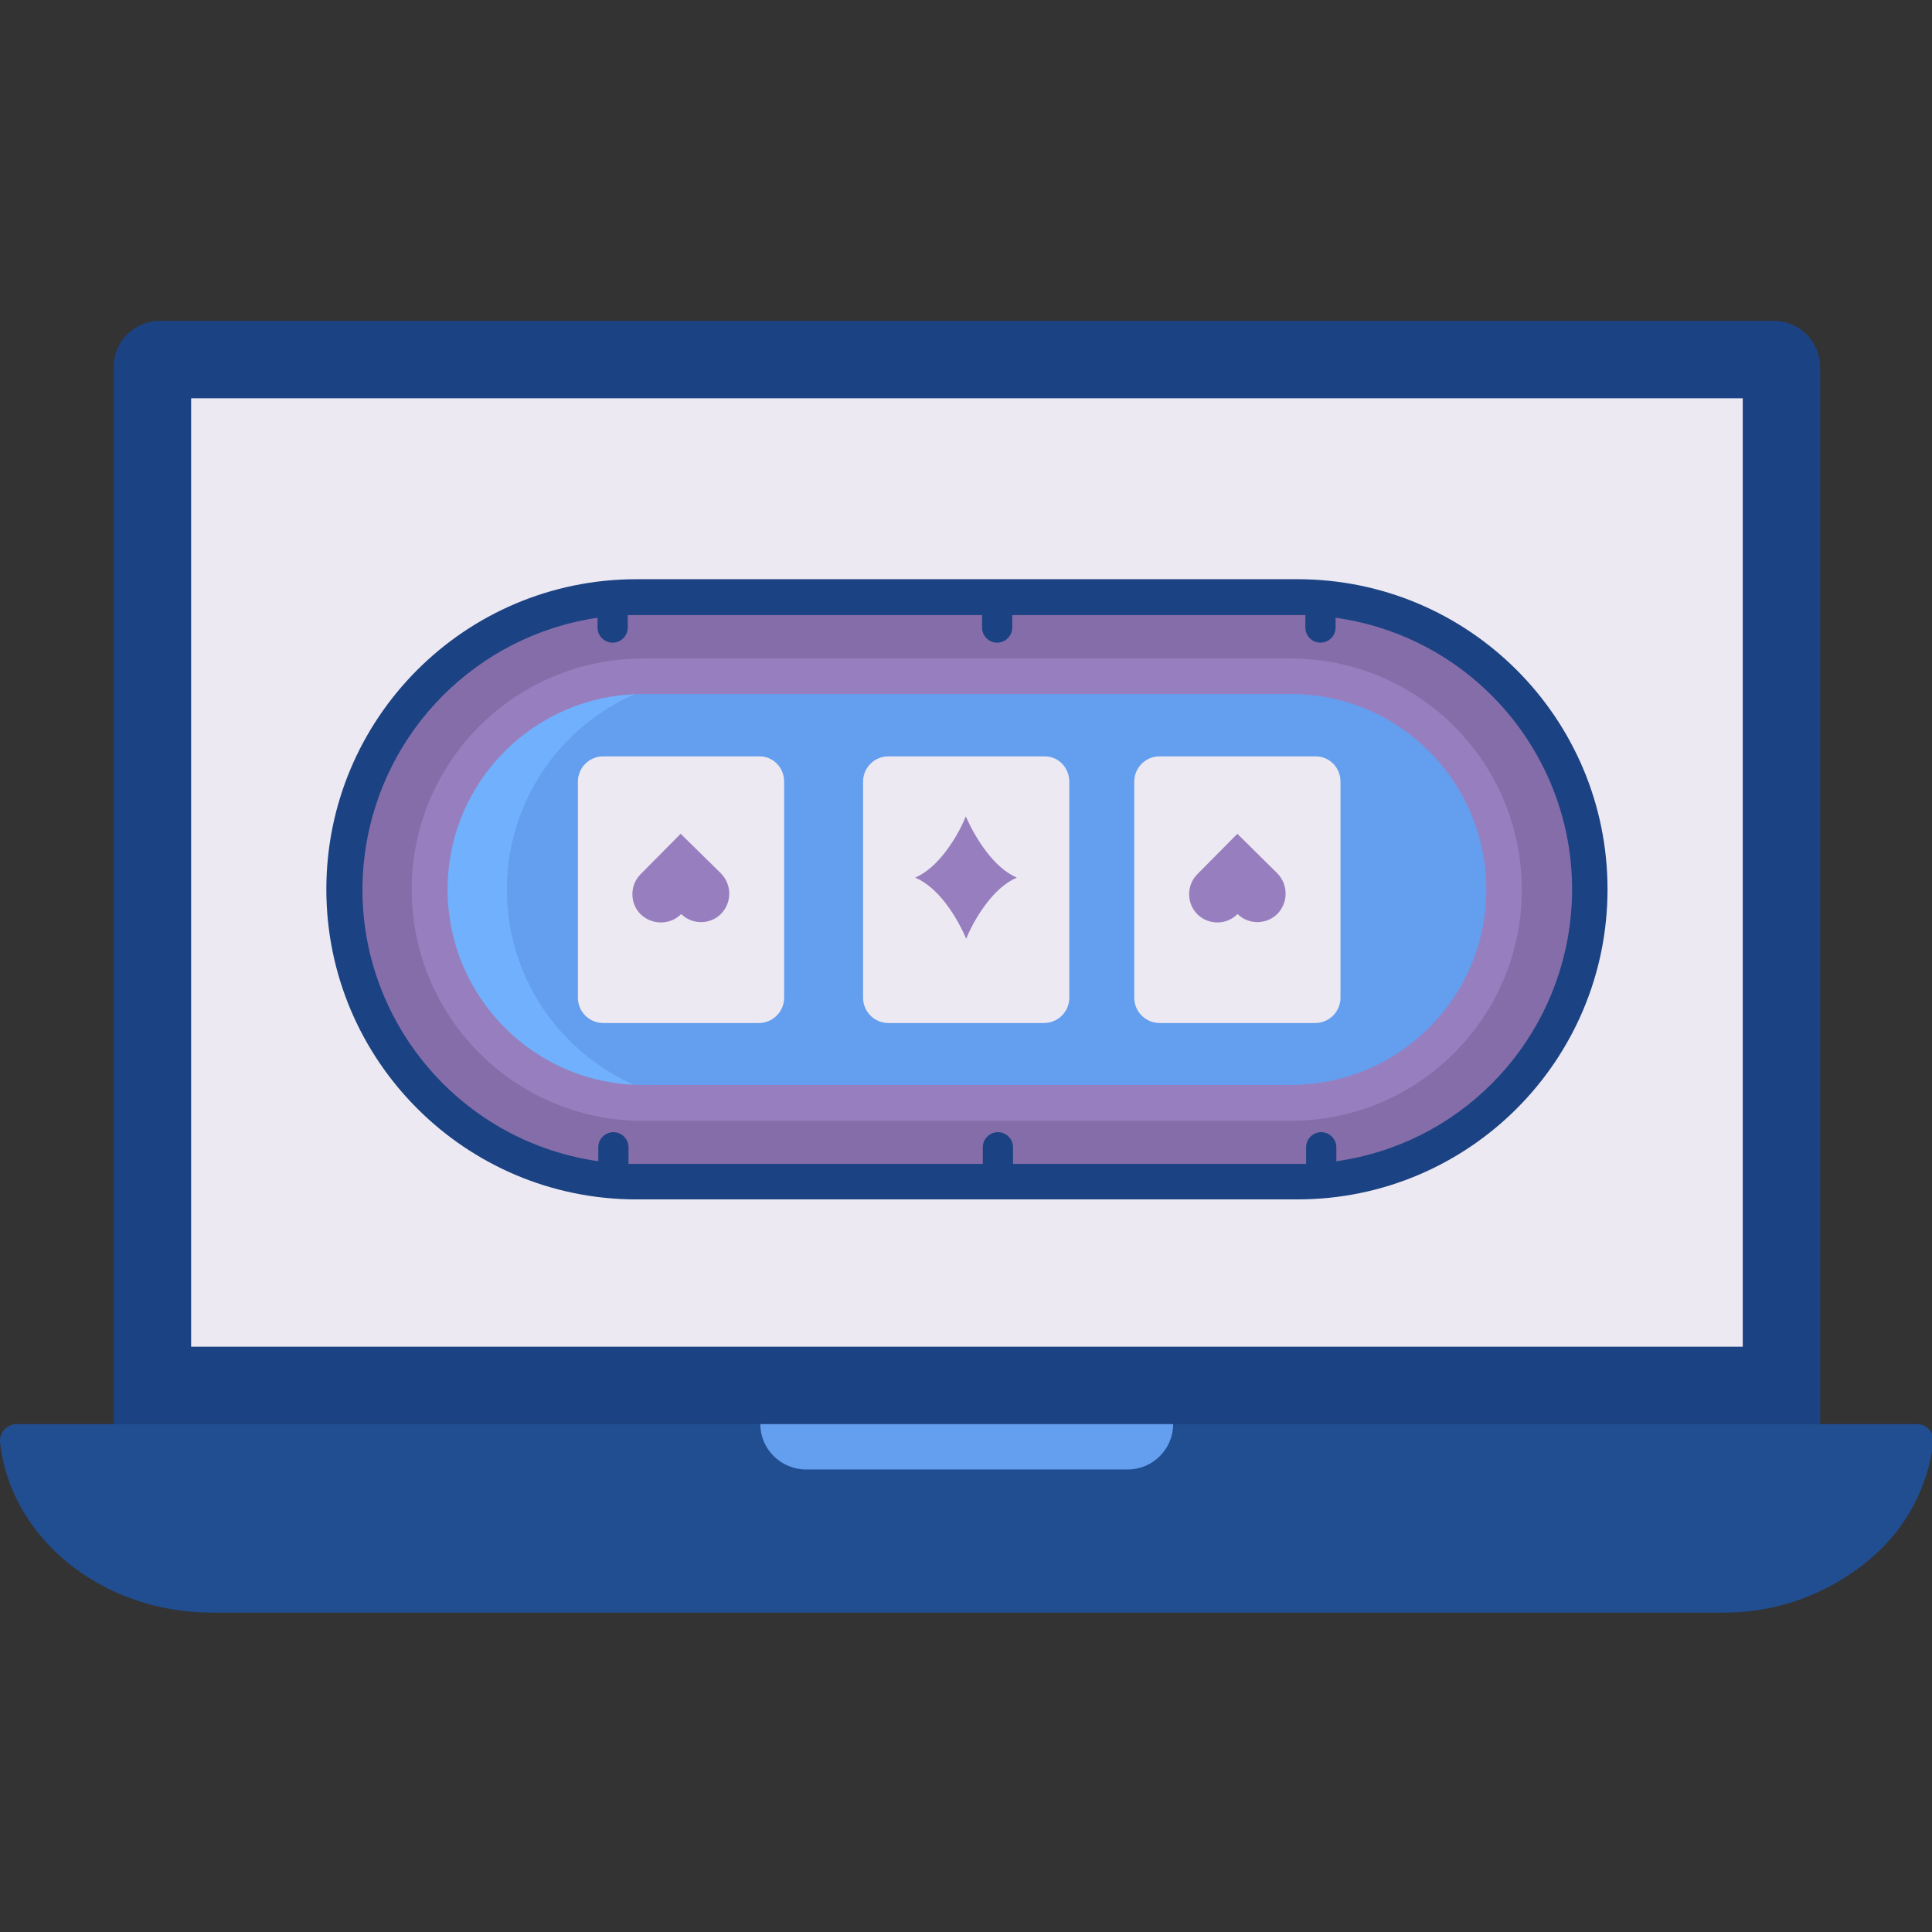
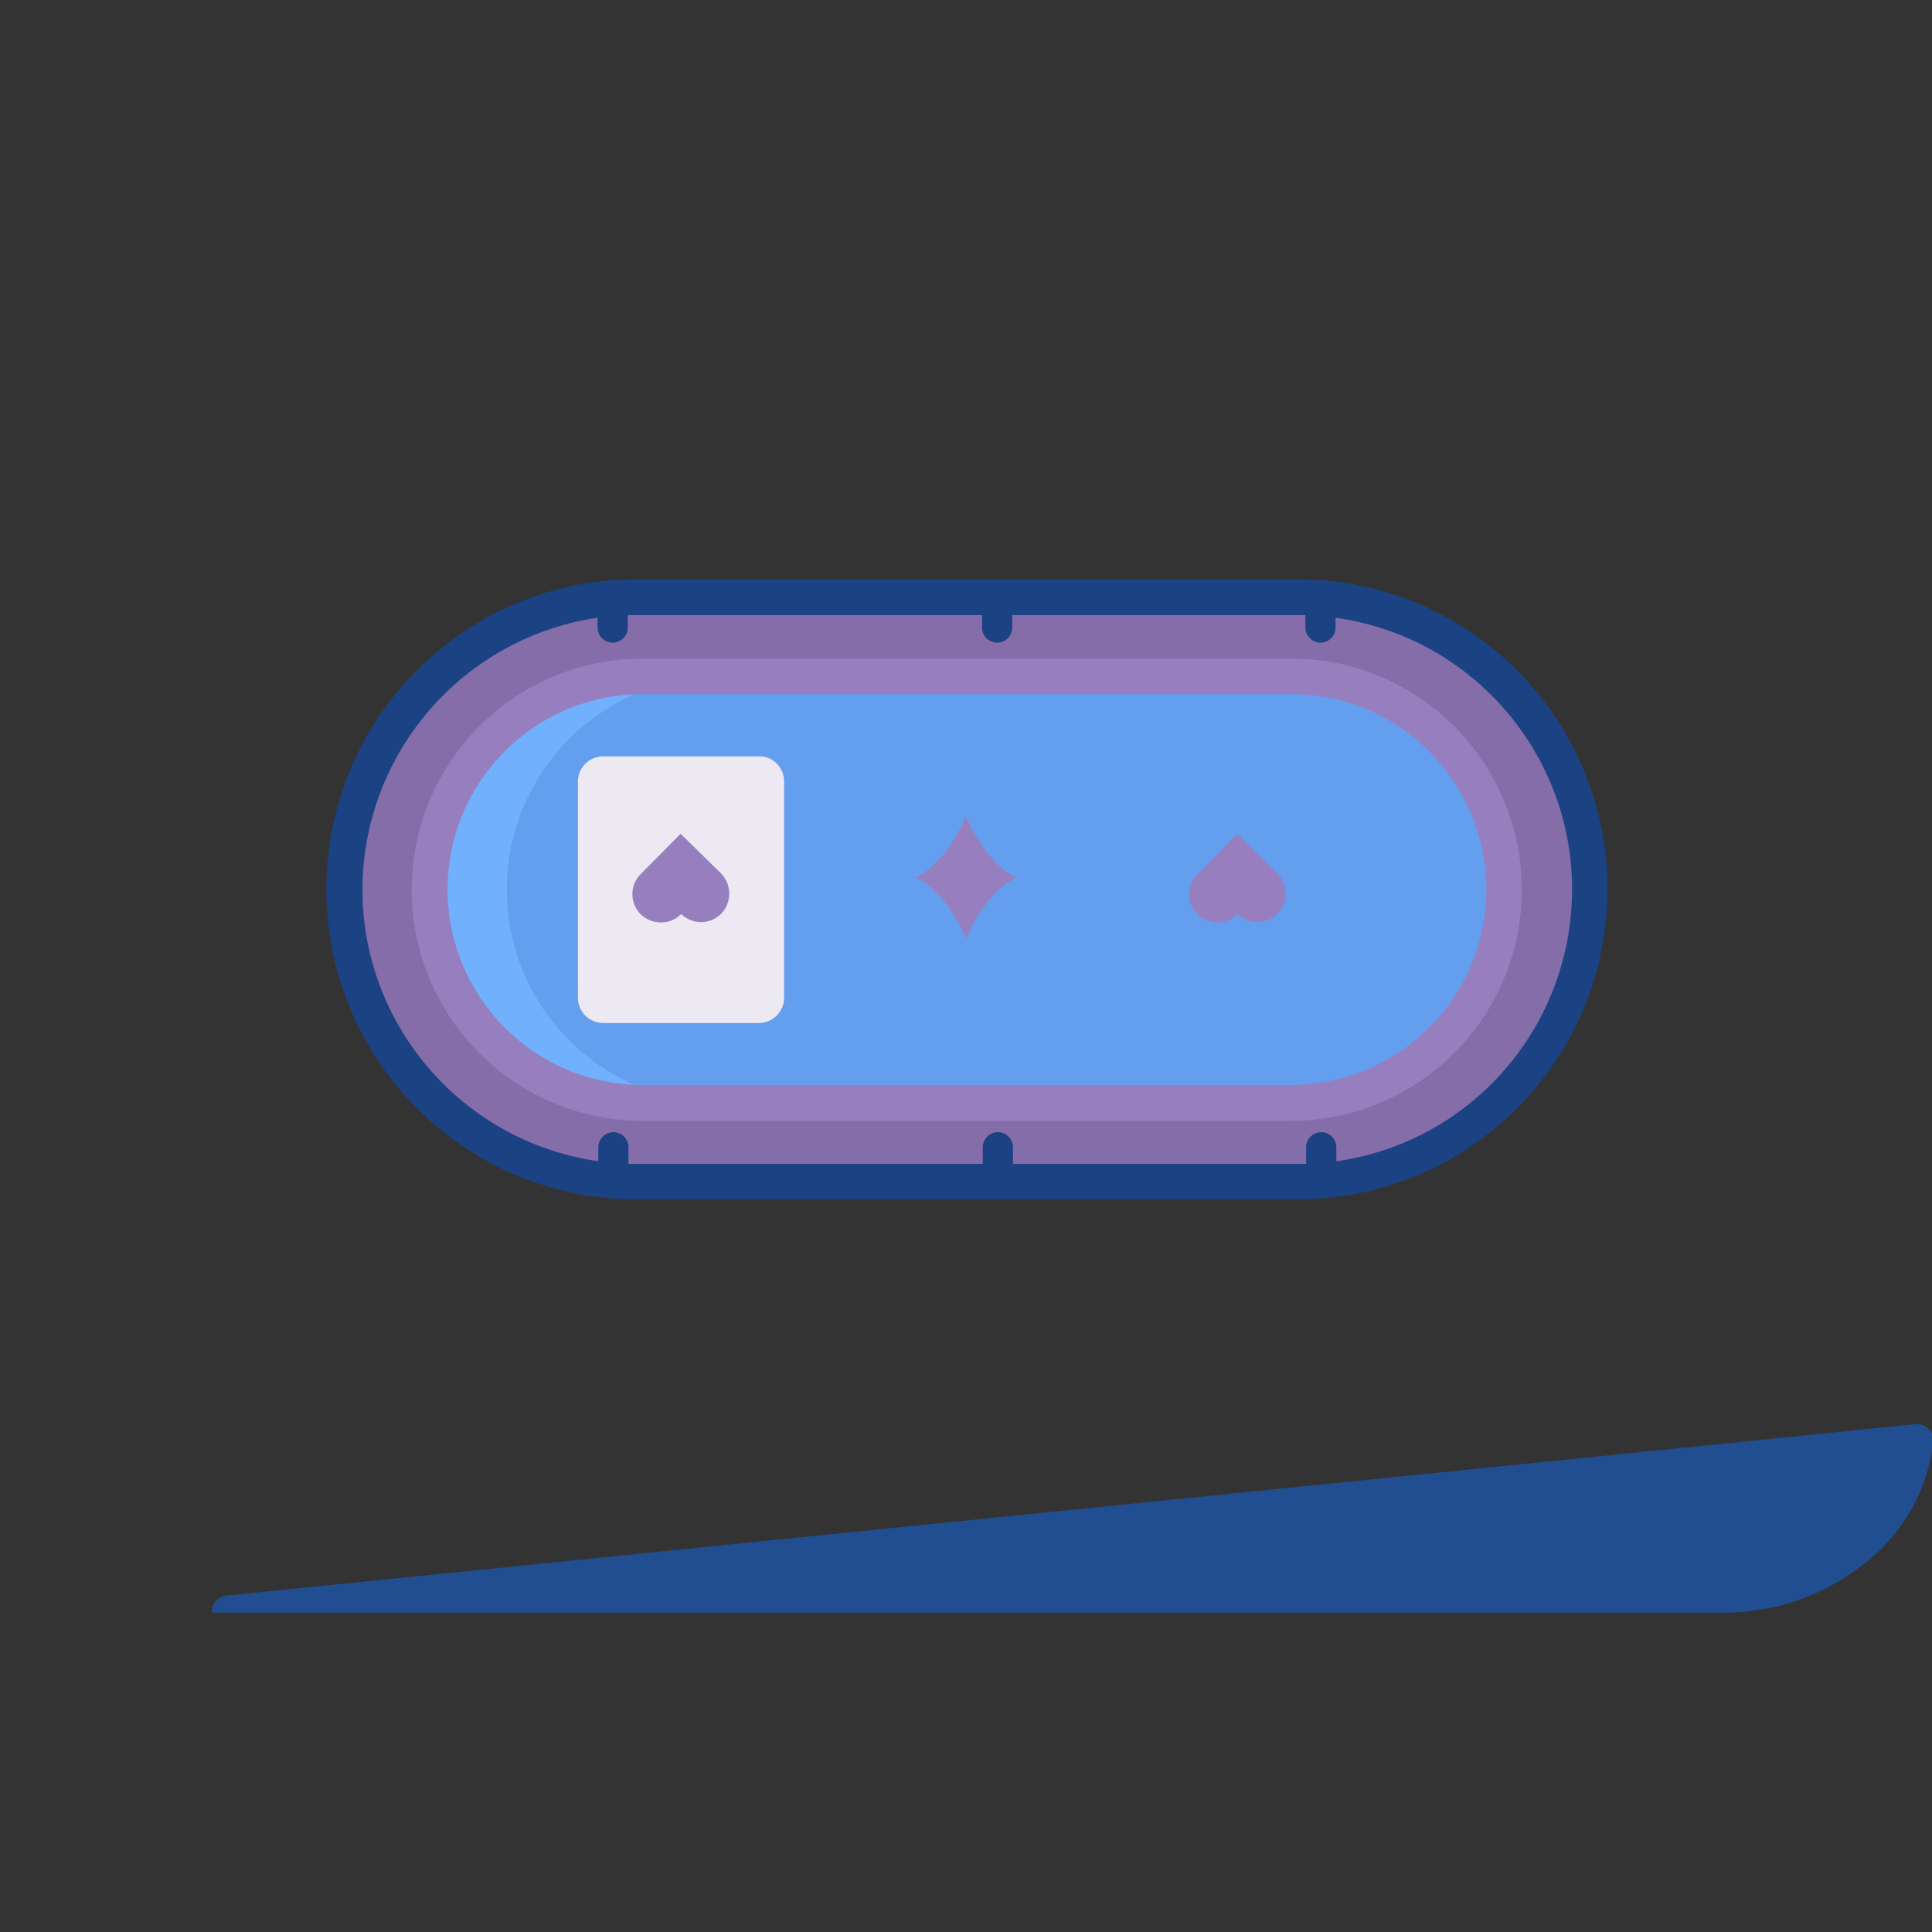
<svg xmlns="http://www.w3.org/2000/svg" xmlns:ns1="http://www.inkscape.org/namespaces/inkscape" xmlns:ns2="http://sodipodi.sourceforge.net/DTD/sodipodi-0.dtd" ns1:version="1.0 (4035a4fb49, 2020-05-01)" height="200" width="200" ns2:docname="Casino software.svg" xml:space="preserve" viewBox="0 0 200 200" y="0px" x="0px" id="Capa_1" version="1.1">
  <rect x="0" y="0" width="200" height="200" fill="#333333" stroke="none" />
  <defs id="defs41" />
  <style id="style2" type="text/css"> .st0{fill:#1B4283;} .st1{fill:#EDE9F2;} .st2{fill:#204E91;} .st3{fill:#649EEE;} .st4{fill:#856DA9;} .st5{fill:#977FBF;} .st6{fill:#70B0FC;} </style>
  <g style="stroke-width:2.56" transform="matrix(0.391,0,0,0.391,0.001,-0.02)" id="g885">
    <g style="stroke-width:2.56" id="g12">
-       <path style="stroke-width:2.56" class="st0" d="m 42.3,85 h 427.4 c 6.7,0 12.2,5.5 12.2,12.2 V 377.1 H 30.1 V 97.2 C 30.1,90.4 35.6,85 42.3,85 Z" id="path4" />
-       <path style="stroke-width:2.56" class="st1" d="M 50.6,105.5 H 461.4 V 356.6 H 50.6 Z" id="path6" />
-       <path style="stroke-width:2.56" class="st2" d="m 507.2,377.1 c 2.5,-0.2 4.6,1.7 4.7,4.2 0,0.1 0,0.3 0,0.4 -1.4,11.9 -7.2,22.9 -16.3,30.7 -11.1,9.6 -25.2,14.8 -39.9,14.6 H 56.1 C 26.8,427 2.6,407.1 0,381.7 c -0.1,-2.5 1.8,-4.5 4.3,-4.6 0.1,0 0.3,0 0.4,0 z" id="path8" />
-       <path style="stroke-width:2.56" class="st3" d="m 201.3,377.1 h 109.3 c 0,6.6 -5.4,12 -12,12 h -85.4 c -6.5,-0.1 -11.9,-5.4 -11.9,-12 z" id="path10" />
+       <path style="stroke-width:2.56" class="st2" d="m 507.2,377.1 c 2.5,-0.2 4.6,1.7 4.7,4.2 0,0.1 0,0.3 0,0.4 -1.4,11.9 -7.2,22.9 -16.3,30.7 -11.1,9.6 -25.2,14.8 -39.9,14.6 H 56.1 c -0.1,-2.5 1.8,-4.5 4.3,-4.6 0.1,0 0.3,0 0.4,0 z" id="path8" />
    </g>
    <path style="stroke-width:2.56" class="st4" d="m 168.5,158.2 h 175 c 42.8,0 77.4,34.7 77.4,77.4 0,42.7 -34.6,77.4 -77.4,77.4 v 0 h -175 c -42.8,0 -77.4,-34.7 -77.4,-77.4 0,-42.7 34.6,-77.4 77.4,-77.4 z" id="path14" />
    <path style="stroke-width:2.56" class="st3" d="m 341.6,179.1 c 31.2,0 56.5,25.3 56.5,56.5 0,31.2 -25.3,56.4 -56.5,56.4 H 170.4 c -31.2,0 -56.5,-25.3 -56.5,-56.5 0,-31.2 25.3,-56.5 56.5,-56.5 z" id="path16" />
-     <path style="stroke-width:2.56" class="st1" d="m 354.9,207 v 57.2 c 0,3.7 -3,6.7 -6.7,6.7 H 307 c -3.7,0 -6.7,-3 -6.7,-6.7 0,0 0,0 0,0 V 207 c 0,-3.7 3,-6.7 6.7,-6.7 0,0 0,0 0,0 h 41.1 c 3.8,-0.1 6.8,2.9 6.8,6.7 z" id="path18" />
-     <path style="stroke-width:2.56" class="st1" d="m 283.1,207 v 57.2 c 0,3.7 -3,6.7 -6.7,6.7 h -41.2 c -3.7,0 -6.7,-3 -6.7,-6.7 V 207 c 0,-3.7 3,-6.7 6.7,-6.7 h 41.2 c 3.7,-0.1 6.7,2.9 6.7,6.7 z" id="path20" />
    <path style="stroke-width:2.56" class="st1" d="m 207.6,207 v 57.2 c 0,3.7 -3,6.7 -6.7,6.7 h -41.2 c -3.7,0 -6.7,-3 -6.7,-6.7 V 207 c 0,-3.7 3,-6.7 6.7,-6.7 h 41.2 c 3.7,-0.1 6.7,2.9 6.7,6.7 z" id="path22" />
    <path style="stroke-width:2.56" class="st5" d="m 338.2,231.3 c 2.9,3 2.9,7.7 0,10.7 -2.9,2.9 -7.6,2.9 -10.5,0.1 h -0.1 c -2.9,2.9 -7.7,2.9 -10.6,0 -2.9,-2.9 -2.9,-7.7 0,-10.6 l 10.6,-10.7 z" id="path24" />
    <path style="stroke-width:2.56" class="st5" d="m 261.2,225.6 c 2.3,3 5,5.5 8,6.8 -3,1.3 -5.7,3.8 -8,6.8 -2.2,2.9 -4,6 -5.4,9.4 -2.6,-6.1 -7.4,-13.6 -13.5,-16.2 3,-1.3 5.7,-3.8 8,-6.8 2.2,-2.9 4,-6 5.4,-9.4 1.5,3.4 3.3,6.5 5.5,9.4 z" id="path26" />
    <path style="stroke-width:2.56" class="st5" d="m 190.9,231.3 c 2.9,3 2.9,7.7 0,10.7 -2.9,2.9 -7.6,2.9 -10.5,0.1 h -0.1 c -2.9,2.9 -7.7,2.9 -10.7,0 -2.9,-2.9 -2.9,-7.7 0,-10.6 l 10.6,-10.7 z" id="path28" />
    <path style="stroke-width:2.56" class="st6" d="m 134.2,235.6 c 0,-31.2 25.3,-56.5 56.5,-56.5 h -20.2 c -31.2,0 -56.5,25.3 -56.5,56.5 0,31.2 25.3,56.5 56.5,56.5 h 20.2 C 159.4,292 134.2,266.7 134.2,235.6 Z" id="path30" />
    <g style="stroke-width:2.56" id="g36">
      <path style="stroke-width:2.56" class="st0" d="m 343.5,153.4 h -175 c -45.4,0 -82.1,36.8 -82.1,82.1 0,45.3 36.8,82.1 82.1,82.1 h 175 c 45.4,0 82.1,-36.8 82.1,-82.1 0,-45.3 -36.7,-82.1 -82.1,-82.1 z m 10.3,154.1 v -3.7 c 0,-2.2 -1.8,-4 -4,-4 -2.2,0 -4,1.8 -4,4 v 4.4 c -0.7,0 -1.5,0 -2.2,0 h -75.4 v -4.4 c 0,-2.2 -1.8,-4 -4,-4 -2.2,0 -4,1.8 -4,4 v 4.4 h -91.6 c -0.7,0 -1.5,0 -2.2,0 v -4.4 c 0,-2.2 -1.8,-4 -4,-4 -2.2,0 -4,1.8 -4,4 v 3.7 C 118.7,301.8 91,265 96.7,225.3 c 4.6,-31.9 29.6,-57 61.5,-61.7 v 2.6 c 0,2.2 1.8,4 4,4 2.2,0 4,-1.8 4,-4 v -3.3 c 0.8,0 1.6,0 2.4,0 H 260 v 3.3 c 0,2.2 1.8,4 4,4 2.2,0 4,-1.8 4,-4 v -3.3 h 75.6 c 0.7,0 1.3,0 2,0 v 3.3 c 0,2.2 1.8,4 4,4 2.2,0 4,-1.8 4,-4 v -2.6 c 39.8,5.6 67.5,42.3 61.9,82.1 -4.5,32 -29.6,57.3 -61.7,61.8 z" id="path32" />
      <path style="stroke-width:2.56" class="st5" d="M 341.6,174.4 H 170.4 c -33.8,-0.1 -61.3,27.2 -61.4,61 -0.1,33.8 27.2,61.3 61,61.4 0.1,0 0.3,0 0.4,0 h 171.1 c 33.8,0.1 61.3,-27.2 61.4,-61 0.1,-33.8 -27.2,-61.3 -61,-61.4 -0.1,0 -0.2,0 -0.3,0 z m 0,112.9 H 170.4 c -28.6,0.1 -51.8,-23 -51.9,-51.6 -0.1,-28.6 23,-51.8 51.6,-51.9 0.1,0 0.2,0 0.4,0 h 171.1 c 28.6,-0.1 51.8,23 51.9,51.6 0.1,28.6 -23,51.8 -51.6,51.9 -0.1,0 -0.2,0 -0.3,0 z" id="path34" />
    </g>
  </g>
</svg>